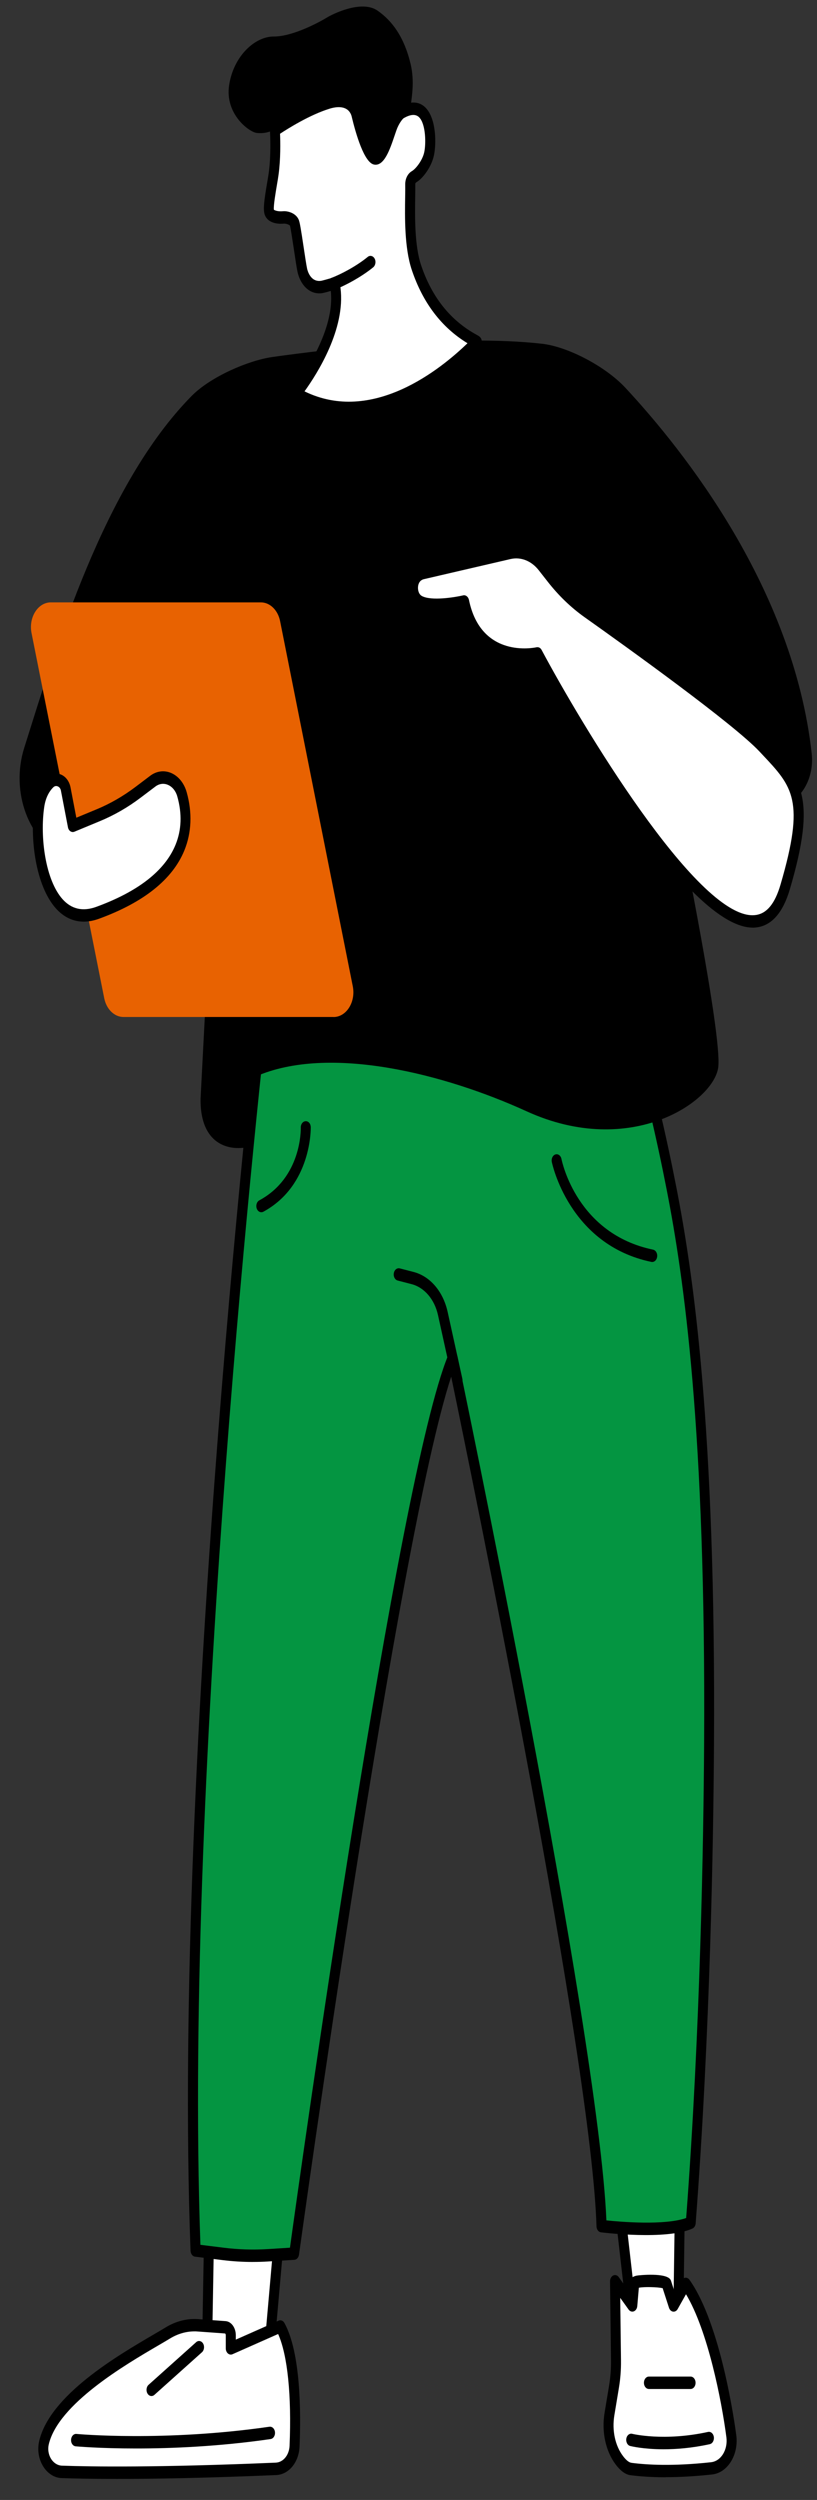
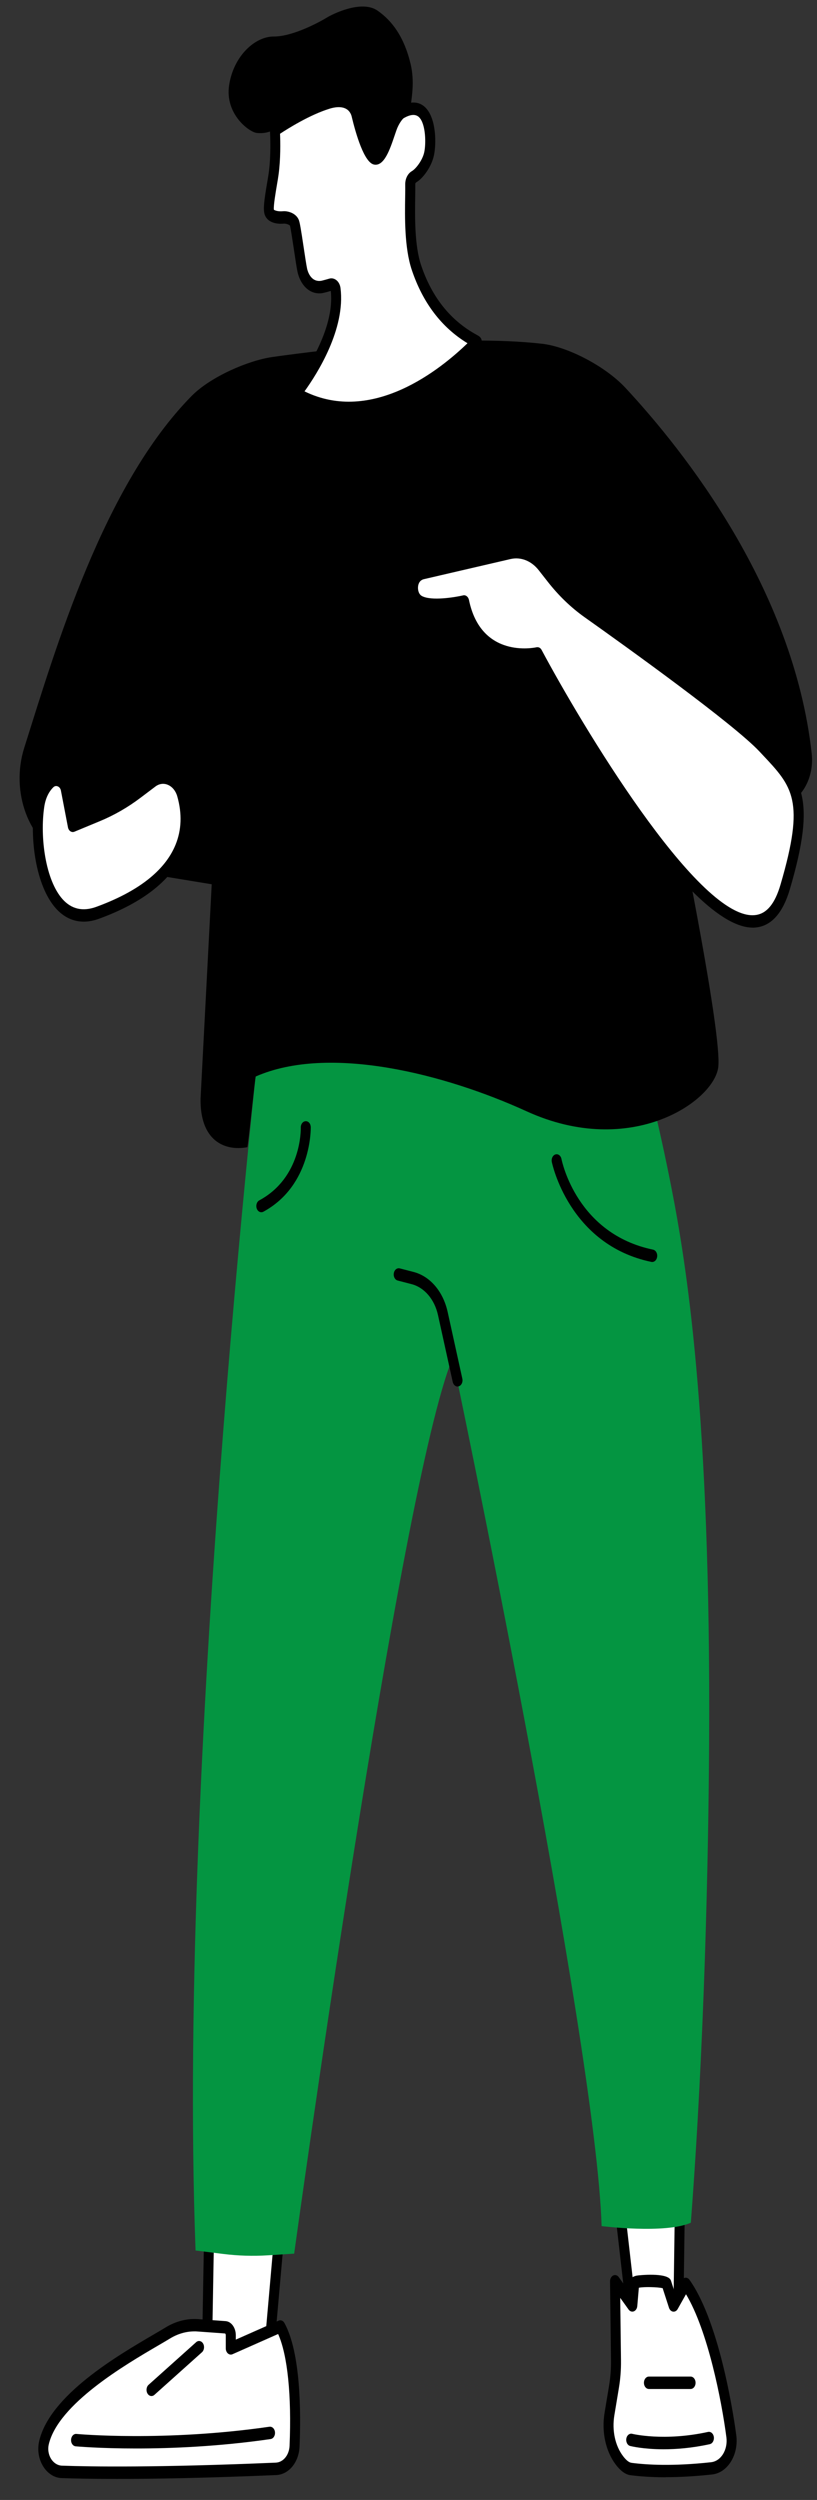
<svg xmlns="http://www.w3.org/2000/svg" width="35" height="107" viewBox="0 0 35 107" fill="none">
  <rect x="0" y="0" width="35" height="107" fill="#333333" stroke="none" />
  <path d="M26.319 92.52L27.087 99.244L29.056 99.253L29.149 92.639L26.319 92.52Z" fill="white" />
  <path d="M29.056 99.52L27.087 99.511C26.982 99.511 26.892 99.413 26.877 99.282L26.108 92.556C26.099 92.478 26.118 92.4 26.16 92.342C26.203 92.283 26.265 92.251 26.327 92.253L29.157 92.374C29.274 92.379 29.365 92.5 29.364 92.645L29.271 99.259C29.27 99.404 29.174 99.52 29.058 99.52H29.056ZM27.274 98.981L28.847 98.988L28.933 92.897L26.566 92.796L27.274 98.979V98.981Z" fill="black" />
  <path d="M27.022 105.674C27.793 105.777 28.944 105.818 30.481 105.65C31.031 105.589 31.418 104.955 31.33 104.278C31.091 102.452 30.426 99.232 29.375 97.756L28.857 98.676L28.549 97.726C28.5 97.623 27.195 97.555 27.168 97.749L27.089 98.677L26.348 97.644L26.39 101.037C26.394 101.411 26.365 101.785 26.304 102.152L26.109 103.326C25.992 104.031 26.136 104.779 26.533 105.306C26.689 105.511 26.861 105.655 27.022 105.676V105.674Z" fill="white" />
  <path d="M28.517 106.029C27.867 106.029 27.363 105.986 26.999 105.939C26.796 105.912 26.581 105.754 26.377 105.485C25.944 104.909 25.765 104.081 25.9 103.269L26.095 102.095C26.152 101.748 26.179 101.392 26.175 101.037L26.134 97.644C26.134 97.532 26.186 97.433 26.27 97.392C26.353 97.352 26.448 97.38 26.506 97.463L26.927 98.048L26.955 97.717C26.955 97.717 26.955 97.704 26.956 97.699C26.991 97.463 27.203 97.415 27.272 97.399C27.354 97.382 28.571 97.254 28.732 97.587C28.737 97.6 28.743 97.612 28.747 97.624L28.908 98.121L29.202 97.602C29.239 97.534 29.298 97.493 29.364 97.488C29.429 97.483 29.492 97.516 29.536 97.577C30.889 99.479 31.478 103.751 31.542 104.231C31.595 104.63 31.511 105.043 31.311 105.361C31.112 105.68 30.825 105.875 30.501 105.91C29.733 105.994 29.072 106.025 28.518 106.025L28.517 106.029ZM27.045 105.41C27.7 105.497 28.824 105.565 30.463 105.385C30.666 105.362 30.847 105.24 30.973 105.038C31.099 104.836 31.152 104.574 31.119 104.32C30.911 102.728 30.322 99.75 29.388 98.195L29.032 98.828C28.988 98.908 28.911 98.951 28.833 98.94C28.755 98.929 28.689 98.865 28.659 98.775L28.387 97.935C28.168 97.887 27.593 97.871 27.368 97.917L27.301 98.702C27.292 98.807 27.234 98.896 27.154 98.927C27.073 98.959 26.986 98.929 26.929 98.851L26.57 98.35L26.603 101.03C26.608 101.423 26.578 101.819 26.514 102.203L26.319 103.377C26.212 104.019 26.35 104.671 26.689 105.121C26.817 105.292 26.946 105.396 27.045 105.409V105.41Z" fill="black" />
  <path d="M28.428 104.831C27.566 104.831 27.033 104.699 26.998 104.691C26.882 104.662 26.808 104.52 26.831 104.377C26.854 104.233 26.968 104.139 27.083 104.169C27.097 104.173 28.447 104.501 30.334 104.088C30.45 104.063 30.56 104.159 30.581 104.304C30.601 104.45 30.524 104.586 30.407 104.613C29.646 104.779 28.972 104.831 28.428 104.831Z" fill="black" />
  <path d="M29.585 102.251H27.799C27.681 102.251 27.586 102.133 27.586 101.985C27.586 101.838 27.681 101.719 27.799 101.719H29.585C29.703 101.719 29.798 101.838 29.798 101.985C29.798 102.133 29.703 102.251 29.585 102.251Z" fill="black" />
  <path d="M12.191 93.12L11.498 100.959L8.851 101.648L9.012 92.459L12.191 93.12Z" fill="white" />
  <path d="M8.851 101.914C8.801 101.914 8.753 101.893 8.714 101.852C8.664 101.801 8.636 101.723 8.637 101.641L8.798 92.452C8.798 92.374 8.828 92.301 8.875 92.253C8.922 92.203 8.985 92.182 9.046 92.196L12.225 92.859C12.338 92.882 12.415 93.01 12.402 93.15L11.708 100.987C11.698 101.102 11.63 101.195 11.54 101.218L8.892 101.907C8.878 101.911 8.862 101.913 8.848 101.913L8.851 101.914ZM9.22 92.771L9.07 101.319L11.303 100.737L11.956 93.341L9.22 92.771Z" fill="black" />
  <path d="M12.618 104.696C12.676 103.322 12.678 100.792 12.006 99.574L9.887 100.514V99.95C9.887 99.769 9.783 99.619 9.651 99.61L8.469 99.525C8.028 99.493 7.589 99.606 7.186 99.853C5.999 100.579 2.386 102.444 1.885 104.541C1.737 105.16 2.125 105.779 2.643 105.797C3.832 105.839 6.691 105.885 11.822 105.667C12.249 105.649 12.595 105.228 12.618 104.696Z" fill="white" />
  <path d="M5.014 106.1C3.925 106.1 3.147 106.082 2.638 106.064C2.319 106.054 2.017 105.853 1.831 105.532C1.648 105.22 1.594 104.832 1.681 104.469C2.149 102.508 5.028 100.828 6.574 99.924C6.775 99.806 6.952 99.704 7.093 99.617C7.527 99.351 8.008 99.227 8.482 99.26L9.664 99.346C9.909 99.363 10.102 99.629 10.102 99.952V100.138L11.936 99.326C12.027 99.285 12.128 99.326 12.184 99.425C12.889 100.705 12.893 103.286 12.833 104.712C12.805 105.385 12.374 105.912 11.832 105.935C8.822 106.062 6.594 106.1 5.017 106.1H5.014ZM8.327 99.785C7.97 99.785 7.609 99.89 7.28 100.092C7.137 100.179 6.959 100.283 6.755 100.402C5.376 101.209 2.502 102.886 2.09 104.618C2.041 104.822 2.073 105.041 2.175 105.219C2.285 105.408 2.463 105.525 2.649 105.532C3.893 105.577 6.739 105.619 11.815 105.403C12.134 105.389 12.387 105.08 12.405 104.683C12.496 102.521 12.318 100.797 11.915 99.897L9.958 100.764C9.893 100.792 9.82 100.78 9.763 100.73C9.707 100.68 9.672 100.599 9.672 100.512V99.948C9.672 99.904 9.651 99.874 9.637 99.874L8.455 99.789C8.412 99.785 8.368 99.784 8.325 99.784L8.327 99.785Z" fill="black" />
  <path d="M5.834 104.797C4.255 104.797 3.26 104.706 3.242 104.705C3.123 104.694 3.035 104.566 3.045 104.419C3.054 104.272 3.158 104.162 3.274 104.174C3.311 104.178 7.036 104.517 11.543 103.866C11.661 103.85 11.767 103.953 11.78 104.1C11.794 104.245 11.71 104.378 11.592 104.394C9.372 104.715 7.339 104.797 5.834 104.797Z" fill="black" />
  <path d="M6.49 102.553C6.423 102.553 6.358 102.514 6.317 102.443C6.248 102.324 6.27 102.157 6.365 102.072L8.404 100.246C8.499 100.161 8.633 100.188 8.701 100.307C8.77 100.425 8.748 100.592 8.653 100.677L6.614 102.503C6.576 102.537 6.533 102.553 6.489 102.553H6.49Z" fill="black" />
  <path d="M11.365 42.264C11.365 42.264 7.57 74.684 8.378 96.323L9.563 96.471C10.199 96.55 10.84 96.57 11.479 96.529L12.602 96.458C12.602 96.458 17.128 63.588 19.389 58.129C19.389 58.129 25.535 87.361 25.773 95.279C25.773 95.279 28.505 95.621 29.595 95.134C30.18 87.492 30.349 79.58 30.378 74.615C30.462 60.401 29.371 53.945 28.773 50.882C28.224 48.068 27.634 45.783 27.204 44.237L25.767 39.134L11.368 42.264H11.365Z" fill="#049541" />
-   <path d="M10.837 96.814C10.404 96.814 9.97 96.788 9.54 96.735L8.355 96.587C8.25 96.575 8.169 96.467 8.163 96.336C7.363 74.919 11.115 42.551 11.152 42.227C11.165 42.114 11.236 42.023 11.327 42.004L25.726 38.873C25.83 38.85 25.93 38.925 25.964 39.047L27.401 44.15C28.007 46.327 28.537 48.572 28.975 50.819C29.706 54.558 30.666 61.09 30.587 74.618C30.563 78.784 30.427 86.992 29.802 95.16C29.795 95.263 29.74 95.35 29.661 95.385C28.54 95.887 25.86 95.559 25.746 95.545C25.639 95.533 25.558 95.423 25.554 95.29C25.342 88.185 20.276 63.489 19.329 58.922C17.042 65.884 12.853 96.185 12.809 96.502C12.792 96.625 12.709 96.717 12.61 96.722L11.486 96.793C11.27 96.807 11.052 96.813 10.834 96.813L10.837 96.814ZM8.583 96.08L9.584 96.204C10.208 96.282 10.841 96.302 11.469 96.263L12.422 96.203C12.846 93.136 17.02 63.271 19.2 58.006C19.241 57.908 19.325 57.852 19.413 57.864C19.502 57.877 19.574 57.955 19.597 58.061C19.658 58.35 25.635 86.85 25.978 95.034C26.573 95.097 28.465 95.258 29.395 94.933C30.007 86.843 30.14 78.74 30.164 74.611C30.244 61.144 29.29 54.654 28.565 50.942C28.13 48.71 27.604 46.483 27.002 44.322L25.625 39.431L11.557 42.491C11.25 45.189 7.854 75.574 8.586 96.079L8.583 96.08Z" fill="black" />
  <path d="M19.601 59.345C19.507 59.345 19.422 59.267 19.395 59.15L18.764 56.288C18.615 55.611 18.179 55.103 17.627 54.961L17.036 54.808C16.921 54.778 16.846 54.638 16.871 54.495C16.895 54.351 17.007 54.259 17.123 54.287L17.713 54.44C18.424 54.622 18.983 55.276 19.176 56.147L19.806 59.008C19.838 59.15 19.771 59.295 19.657 59.334C19.638 59.341 19.618 59.343 19.6 59.343L19.601 59.345Z" fill="black" />
  <path d="M27.943 54.014C27.932 54.014 27.919 54.014 27.907 54.011C24.368 53.277 23.646 49.767 23.639 49.731C23.611 49.588 23.682 49.444 23.796 49.41C23.91 49.375 24.025 49.464 24.053 49.605C24.08 49.738 24.727 52.812 27.977 53.486C28.094 53.511 28.172 53.647 28.152 53.792C28.135 53.922 28.044 54.014 27.942 54.014H27.943Z" fill="black" />
  <path d="M11.194 51.885C11.112 51.885 11.033 51.825 10.998 51.725C10.951 51.59 11.001 51.434 11.109 51.376C12.92 50.398 12.887 48.35 12.886 48.263C12.881 48.116 12.974 47.994 13.092 47.988C13.217 47.983 13.309 48.096 13.313 48.244C13.313 48.268 13.364 50.736 11.28 51.864C11.253 51.878 11.223 51.885 11.194 51.885Z" fill="black" />
  <path d="M11.671 15.28C14.181 14.927 19.54 14.296 23.226 14.714C24.34 14.842 25.945 15.688 26.791 16.597C29.284 19.276 33.987 25.173 34.773 32.252C34.888 33.285 34.343 34.253 33.525 34.48L29.18 35.678C29.18 35.678 30.913 44.179 30.773 45.647C30.634 47.114 27.045 49.612 22.556 47.563C19.055 45.966 14.102 44.695 10.957 46.074C10.927 46.086 10.626 49.096 10.595 49.102C9.586 49.284 8.568 48.795 8.592 47.028L9.07 37.848L3.313 36.902L2.799 36.689C1.243 36.044 0.438 33.906 1.039 32.005C2.392 27.719 4.433 20.777 8.213 16.944C9.022 16.125 10.638 15.425 11.674 15.28H11.671Z" fill="black" />
-   <path d="M14.288 43.528H5.29C4.9 43.528 4.559 43.197 4.465 42.725L1.351 27.095C1.218 26.427 1.624 25.782 2.177 25.782H11.175C11.565 25.782 11.906 26.113 12 26.586L15.114 42.216C15.246 42.885 14.841 43.53 14.288 43.53V43.528Z" fill="#E86201" />
  <path d="M2.814 33.769L3.116 35.347L4.204 34.897C4.803 34.649 5.379 34.317 5.92 33.91L6.543 33.438C7.009 33.085 7.614 33.36 7.795 34.002C8.179 35.361 8.104 37.639 4.185 39.07C2.023 39.861 1.404 36.411 1.684 34.495C1.755 34.005 1.949 33.691 2.147 33.495C2.385 33.257 2.738 33.406 2.813 33.773L2.814 33.769Z" fill="white" />
  <path d="M3.588 39.447C3.136 39.447 2.73 39.256 2.394 38.88C1.52 37.9 1.268 35.863 1.476 34.445C1.547 33.961 1.728 33.571 2.016 33.283C2.184 33.115 2.406 33.066 2.611 33.151C2.816 33.236 2.97 33.441 3.022 33.702V33.705L3.27 34.999L4.137 34.64C4.721 34.399 5.283 34.074 5.809 33.677L6.432 33.206C6.708 32.996 7.041 32.956 7.345 33.09C7.651 33.227 7.889 33.525 7.997 33.907C8.243 34.78 8.209 35.641 7.896 36.404C7.387 37.641 6.159 38.621 4.247 39.321C4.017 39.405 3.797 39.447 3.586 39.447H3.588ZM2.409 33.642C2.363 33.642 2.319 33.661 2.282 33.698C2.077 33.902 1.947 34.186 1.895 34.539C1.705 35.834 1.947 37.664 2.679 38.485C3.062 38.914 3.549 39.024 4.127 38.813C5.922 38.157 7.063 37.265 7.517 36.164C7.779 35.528 7.805 34.829 7.595 34.088C7.53 33.858 7.386 33.677 7.202 33.596C7.02 33.514 6.821 33.539 6.656 33.665L6.032 34.136C5.48 34.555 4.887 34.895 4.274 35.148L3.186 35.599C3.129 35.622 3.066 35.615 3.015 35.579C2.962 35.544 2.925 35.482 2.911 35.409L2.609 33.835C2.592 33.75 2.542 33.686 2.476 33.658C2.454 33.649 2.431 33.643 2.41 33.643L2.409 33.642Z" fill="black" />
  <path d="M23.624 24.721C24.073 25.296 24.586 25.787 25.146 26.184C27.035 27.524 31.547 30.767 32.67 31.959C34.101 33.48 34.784 34.048 33.635 37.962C31.762 44.342 23.026 27.964 23.026 27.964C23.026 27.964 20.46 28.542 19.884 25.743C19.884 25.743 18.547 26.055 17.989 25.755C17.561 25.525 17.58 24.62 18.151 24.521L21.843 23.665C22.351 23.552 22.872 23.759 23.232 24.22L23.627 24.721H23.624Z" fill="white" />
  <path d="M32.248 39.703C29.219 39.703 23.662 29.62 22.922 28.249C22.366 28.32 20.345 28.411 19.731 26.044C19.32 26.124 18.39 26.26 17.904 25.998C17.614 25.84 17.442 25.443 17.486 25.032C17.53 24.62 17.781 24.317 18.121 24.257L21.802 23.403C22.383 23.273 22.973 23.509 23.384 24.032L23.779 24.534C24.214 25.09 24.711 25.567 25.254 25.952C27.147 27.294 31.675 30.549 32.811 31.757L32.937 31.892C34.314 33.351 35.005 34.083 33.839 38.054C33.548 39.045 33.077 39.596 32.438 39.69C32.377 39.699 32.314 39.705 32.251 39.705L32.248 39.703ZM23.026 27.7C23.097 27.7 23.164 27.744 23.203 27.819C24.915 31.025 29.801 39.173 32.237 39.173C32.288 39.173 32.337 39.169 32.385 39.162C32.856 39.093 33.199 38.671 33.434 37.872C34.498 34.248 33.96 33.677 32.658 32.296L32.532 32.162C31.423 30.983 26.924 27.749 25.04 26.415C24.463 26.005 23.935 25.498 23.471 24.906L23.077 24.404C22.765 24.007 22.317 23.828 21.878 23.926L18.189 24.782C17.97 24.821 17.92 25 17.909 25.103C17.893 25.248 17.937 25.436 18.074 25.51C18.481 25.73 19.491 25.564 19.843 25.482C19.953 25.457 20.061 25.542 20.09 25.677C20.61 28.2 22.89 27.724 22.987 27.703C23 27.7 23.013 27.7 23.024 27.7H23.026Z" fill="black" />
  <path d="M17.523 4.603C17.453 4.633 17.379 4.67 17.299 4.718C17.299 4.718 17.122 4.853 16.96 5.222C16.798 5.59 16.529 6.732 16.178 6.665C15.828 6.597 15.397 4.817 15.397 4.817C15.397 4.817 15.262 3.945 14.184 4.28C13.106 4.615 12.269 5.186 11.946 5.422C11.623 5.658 11.325 5.723 11.002 5.691C10.679 5.658 9.627 4.885 9.816 3.644C10.005 2.401 10.922 1.557 11.731 1.563C12.572 1.568 13.78 0.891 13.996 0.756C14.212 0.621 15.481 -0.026 16.173 0.455C16.789 0.884 17.309 1.563 17.59 2.738C17.769 3.488 17.631 4.176 17.612 4.403C17.605 4.491 17.592 4.576 17.524 4.605L17.523 4.603Z" fill="black" />
  <path d="M11.808 5.548C11.788 5.562 11.775 5.588 11.778 5.617C11.789 5.822 11.826 6.67 11.722 7.435C11.665 7.857 11.448 8.884 11.539 9.095C11.63 9.306 11.97 9.322 12.127 9.306C12.283 9.29 12.545 9.371 12.611 9.533C12.676 9.696 12.873 11.208 12.951 11.566C13.029 11.924 13.291 12.348 13.774 12.282C13.835 12.273 14.016 12.224 14.157 12.183C14.259 12.153 14.361 12.238 14.376 12.367C14.608 14.205 13.116 16.276 12.757 16.747C12.72 16.795 12.733 16.877 12.783 16.904C16.09 18.701 19.493 15.599 20.423 14.634C20.464 14.592 18.686 13.991 17.836 11.445C17.461 10.325 17.587 8.582 17.574 7.891C17.571 7.751 17.634 7.623 17.736 7.565C17.96 7.437 18.286 7.012 18.378 6.592C18.514 5.987 18.459 4.06 17.177 4.833C17.177 4.833 17 4.968 16.838 5.337C16.675 5.705 16.406 6.847 16.056 6.78C15.706 6.712 15.274 4.932 15.274 4.932C15.274 4.932 15.139 4.06 14.062 4.395C13.088 4.698 12.01 5.411 11.808 5.548Z" fill="white" />
  <path d="M14.941 17.724C14.211 17.724 13.454 17.558 12.699 17.146C12.612 17.099 12.55 17.003 12.53 16.886C12.511 16.771 12.538 16.65 12.604 16.565C13.019 16.015 14.353 14.11 14.171 12.452C13.881 12.536 13.821 12.544 13.798 12.548C13.227 12.624 12.857 12.146 12.746 11.637C12.709 11.47 12.653 11.095 12.594 10.697C12.538 10.33 12.456 9.781 12.423 9.657C12.387 9.616 12.246 9.561 12.148 9.572C12.044 9.582 11.524 9.616 11.354 9.221C11.258 9.001 11.312 8.598 11.449 7.794C11.476 7.636 11.5 7.494 11.514 7.391C11.616 6.645 11.576 5.798 11.567 5.634C11.56 5.503 11.616 5.377 11.71 5.314C11.919 5.172 13.017 4.447 14.013 4.137C14.473 3.993 14.846 4.032 15.122 4.25C15.394 4.466 15.47 4.78 15.485 4.865C15.676 5.647 15.955 6.402 16.095 6.514C16.223 6.453 16.432 5.837 16.512 5.603C16.564 5.445 16.611 5.31 16.654 5.209C16.838 4.789 17.046 4.624 17.07 4.606L17.088 4.594C17.679 4.238 18.039 4.41 18.237 4.615C18.7 5.097 18.694 6.186 18.587 6.663C18.475 7.164 18.106 7.647 17.829 7.806C17.805 7.82 17.79 7.85 17.79 7.884C17.793 8.029 17.79 8.212 17.787 8.425C17.775 9.251 17.755 10.499 18.037 11.343C18.494 12.711 19.294 13.716 20.416 14.328C20.529 14.39 20.621 14.44 20.638 14.594L20.655 14.741L20.562 14.838C19.8 15.629 17.533 17.724 14.943 17.724H14.941ZM13.046 16.751C15.945 18.171 18.868 15.813 20.027 14.691C18.914 14.014 18.111 12.958 17.639 11.548C17.323 10.602 17.343 9.286 17.357 8.416C17.36 8.21 17.363 8.035 17.36 7.898C17.355 7.652 17.467 7.427 17.646 7.324C17.809 7.23 18.095 6.872 18.173 6.521C18.252 6.17 18.247 5.322 17.96 5.025C17.813 4.872 17.585 4.886 17.283 5.065C17.258 5.088 17.14 5.207 17.026 5.464C16.993 5.541 16.949 5.672 16.902 5.81C16.703 6.397 16.456 7.127 16.025 7.044C15.603 6.964 15.246 5.736 15.071 5.01L15.065 4.984C15.065 4.984 15.031 4.808 14.882 4.695C14.712 4.566 14.446 4.551 14.114 4.654C13.263 4.918 12.325 5.509 11.997 5.725C12.011 6.065 12.026 6.799 11.933 7.48C11.919 7.59 11.893 7.739 11.865 7.904C11.815 8.2 11.711 8.806 11.732 8.974C11.771 9.013 11.932 9.059 12.11 9.042C12.328 9.019 12.683 9.12 12.802 9.416C12.844 9.524 12.89 9.792 13.011 10.6C13.066 10.97 13.125 11.353 13.156 11.499C13.177 11.596 13.307 12.08 13.75 12.02C13.76 12.02 13.825 12.007 14.107 11.926C14.214 11.894 14.326 11.921 14.418 11.997C14.509 12.073 14.57 12.194 14.587 12.326C14.808 14.074 13.597 15.985 13.045 16.751H13.046ZM11.99 5.597C11.99 5.597 11.99 5.597 11.99 5.599C11.99 5.599 11.99 5.599 11.99 5.597Z" fill="black" />
-   <path d="M14.248 12.419C14.155 12.419 14.07 12.344 14.043 12.227C14.01 12.087 14.074 11.938 14.187 11.897C14.605 11.743 15.279 11.385 15.754 10.995C15.852 10.915 15.985 10.949 16.05 11.071C16.116 11.194 16.087 11.358 15.989 11.44C15.478 11.858 14.756 12.243 14.308 12.408C14.288 12.415 14.268 12.419 14.248 12.419Z" fill="black" />
</svg>